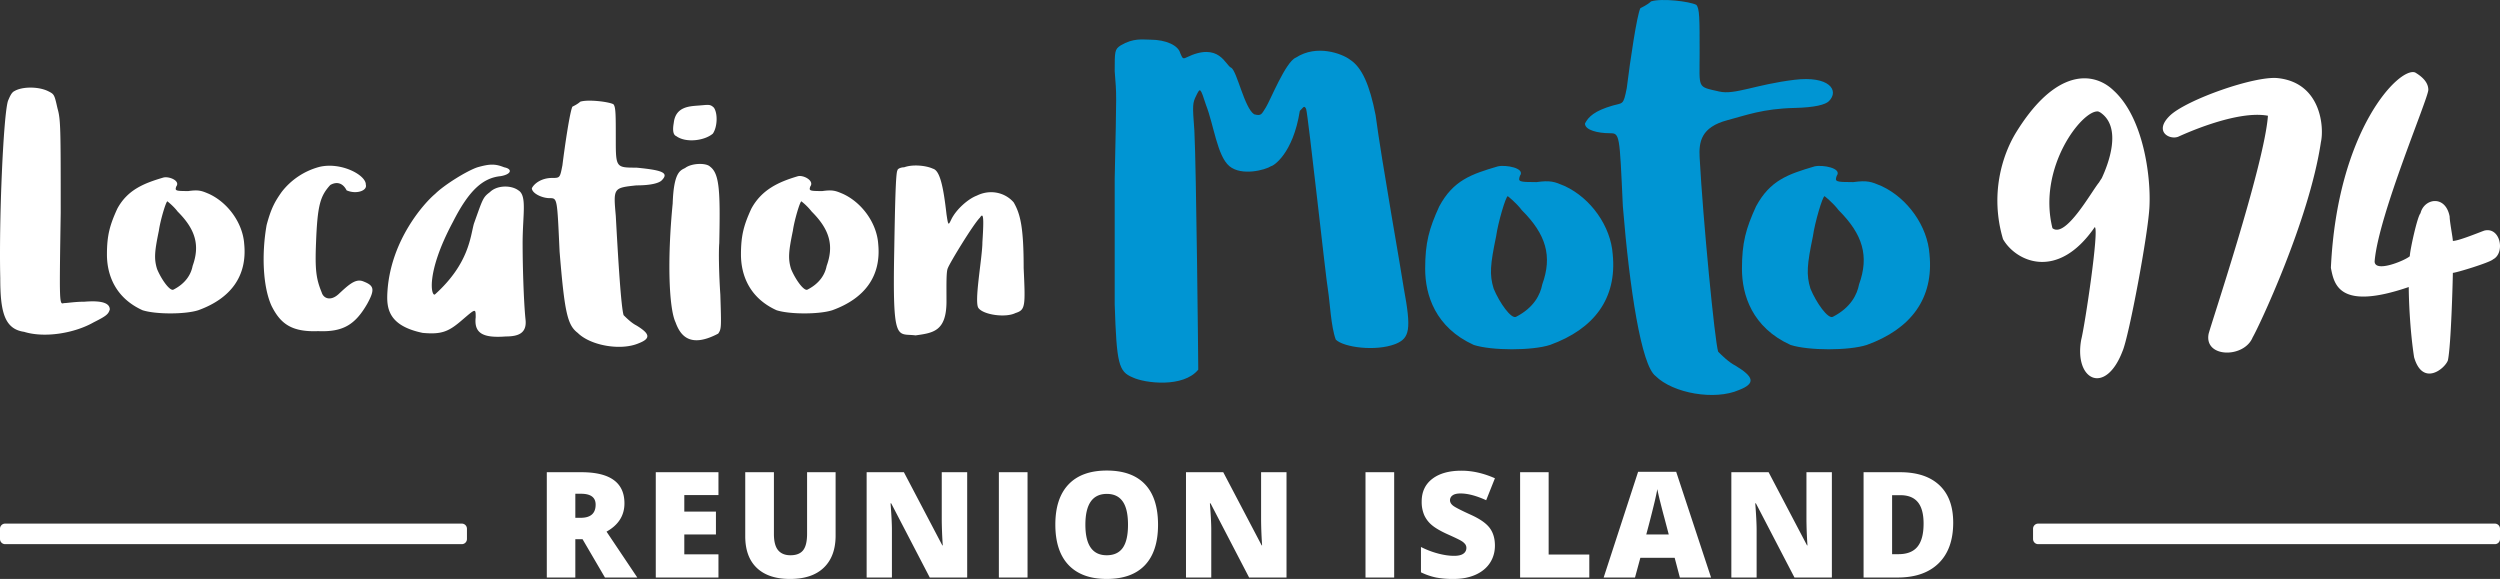
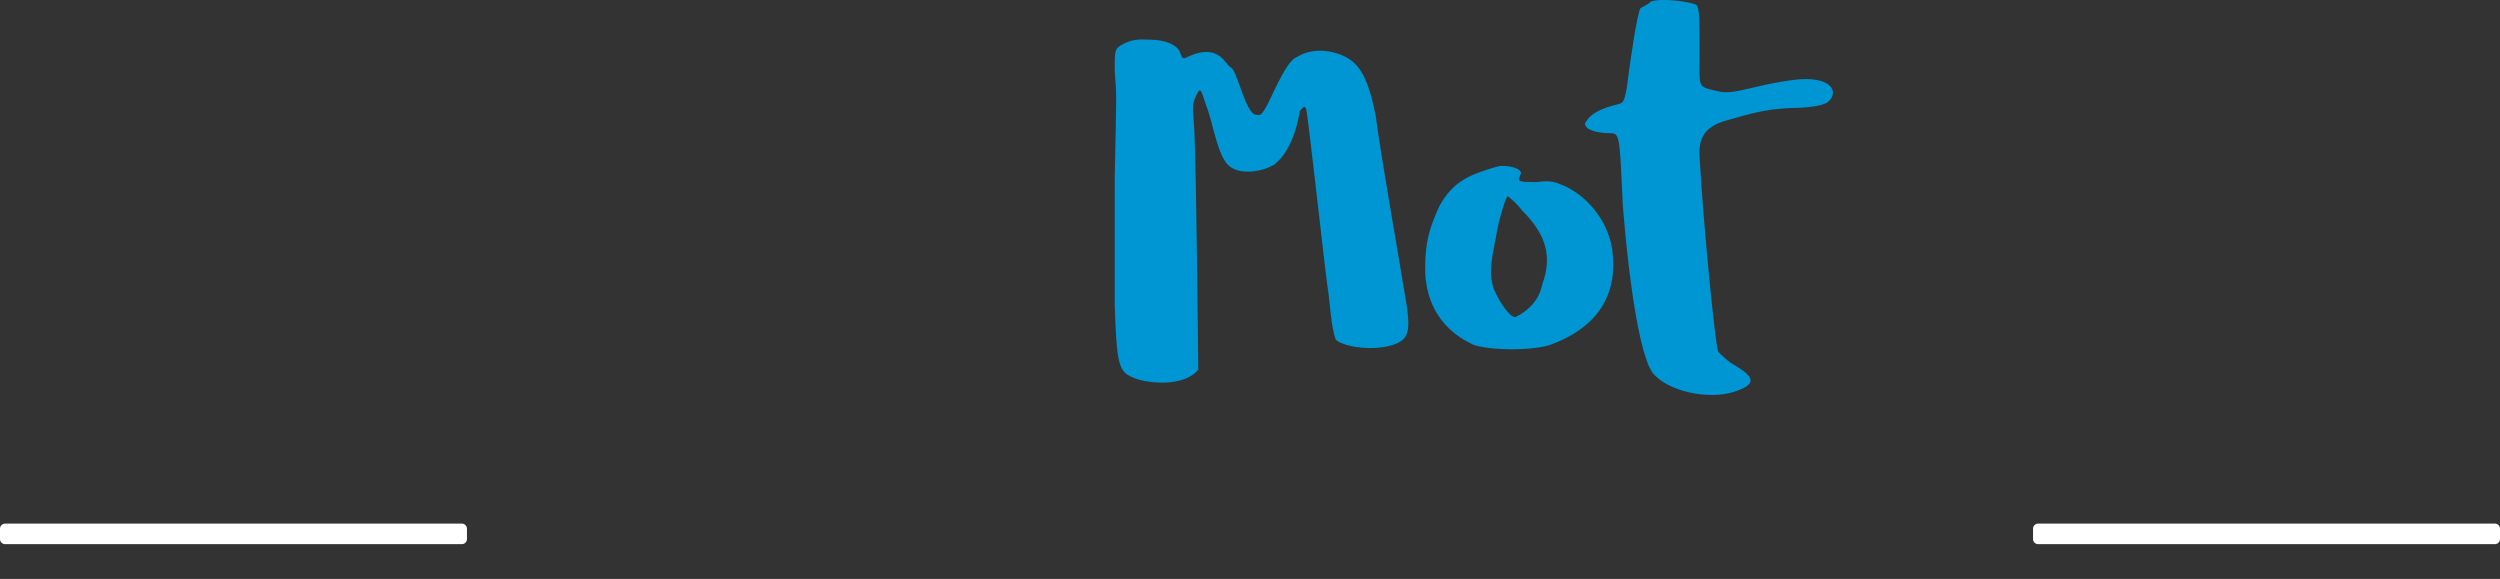
<svg xmlns="http://www.w3.org/2000/svg" viewBox="0 0 190 44" fill-rule="evenodd" clip-rule="evenodd" stroke-linejoin="round" stroke-miterlimit="1.414">
  <rect x="0" y="0" width="190" height="44" fill="#333333" stroke="none" />
-   <path fill="none" d="M-1555-3819H697v7144.43h-2252z" />
  <g fill-rule="nonzero">
-     <path d="M.614 7.648c.109-.243.244-.62.487-.728.594-.35 1.811-.35 2.54 0 .487.243.487.243.73 1.321.243.835.243 1.563.243 7.95-.108 6.98-.108 6.953.243 6.845.244 0 .838-.107 1.568-.107 1.324-.108 1.919.107 1.919.593-.109.35-.244.485-1.217.97-1.459.835-3.729 1.213-5.296.727C.317 25.004.02 23.656.02 21.123-.088 16.676.263 8.618.614 7.648zm8.297 8.22c.784-1.456 2.051-1.945 3.51-2.376.432-.108 1.301.247.976.678-.108.323-.081.35.919.35.784-.108 1-.027 1.568.216 1.459.673 2.567 2.237 2.675 3.8.243 2.452-1.027 4.15-3.486 5.04-1 .323-3.243.323-4.243 0-2.135-.971-2.703-2.776-2.703-4.232 0-1.455.217-2.237.784-3.476zm5.729 4.339c.568-1.563.217-2.776-1.135-4.124-.324-.431-.783-.781-.783-.781-.108 0-.541 1.455-.649 2.237-.324 1.563-.378 2.129-.135 2.91.324.782.973 1.698 1.243 1.563 1-.512 1.351-1.239 1.459-1.805zm6.757-5.606a5.373 5.373 0 0 1 2.864-1.914c1.649-.404 3.568.62 3.541 1.348.135.458-.73.755-1.46.431-.297-.593-.784-.674-1.243-.404-.757.835-.973 1.509-1.081 4.393-.081 2.021 0 2.722.432 3.773.136.458.676.674 1.271.135.756-.701 1.27-1.186 1.837-.997.865.323.973.592.352 1.724-.919 1.59-1.838 2.156-3.73 2.076-2.027.08-2.864-.566-3.54-1.914-.676-1.482-.757-3.989-.378-6.145.351-1.32.648-1.805 1.135-2.506zm11.674.135c.676-.674 2.406-1.752 3.216-2.022.946-.269 1.352-.269 2.027 0 .676.135.541.539-.27.674-1.351.135-2.405 1.078-3.621 3.477-2.135 3.988-1.622 5.767-1.352 5.498 2.595-2.345 2.676-4.42 2.946-5.363.676-1.887.676-1.995 1.216-2.399.541-.539 1.622-.539 2.162-.135.676.404.324 1.86.324 4.016 0 1.752.082 4.42.217 5.767.135 1.078-.541 1.321-1.487 1.321-1.756.135-2.432-.243-2.297-1.455 0-.674 0-.674-.946.134-1.081.944-1.594 1.186-3.081 1.051-2.729-.566-2.756-1.994-2.675-3.207.27-3.881 2.811-6.684 3.621-7.357zm10.432-6.63s.405-.189.595-.377c.594-.189 2.134 0 2.513.188.189.189.189.755.189 2.695 0 2.129.027 2.129 1.567 2.129 1.946.189 2.514.378 1.919.971-.189.188-.756.377-1.919.377-1.756.189-1.756.189-1.567 2.318.189 3.476.405 6.953.595 7.546.189.188.594.593.972.781.973.593 1.163.971.19 1.348-1.352.593-3.676.189-4.649-.782-.783-.593-1-1.536-1.378-6.171-.189-4.07-.162-4.07-.757-4.07-.594 0-1.351-.377-1.351-.755.189-.377.757-.781 1.541-.781.594 0 .594 0 .783-.97.189-1.536.568-4.07.757-4.447zm7.702 1.24c.135-1.24 1.189-1.267 1.838-1.321.783-.054.919-.135 1.216.162.297.431.27 1.455-.081 1.967-.622.539-2.054.728-2.784.189-.27-.108-.27-.539-.189-.997zm-.081 6.117c.081-2.371.568-2.506.946-2.695.486-.377 1.594-.404 1.892-.107.729.539.783 1.886.702 5.821-.054.62-.027 2.318.081 3.908.081 2.506.081 2.614-.162 2.964-2.243 1.186-2.919.027-3.243-.862-.486-1.024-.648-4.609-.216-9.029zm5.973.405c.783-1.456 2.083-2.045 3.543-2.476.432-.108 1.267.347.943.778-.108.323-.081.35.918.35.784-.108 1-.027 1.568.216 1.459.673 2.567 2.237 2.675 3.8.244 2.452-1.027 4.15-3.486 5.04-1 .323-3.243.323-4.243 0-2.135-.971-2.702-2.776-2.702-4.232 0-1.455.216-2.237.784-3.476zm5.729 4.339c.567-1.563.216-2.776-1.135-4.124a4.686 4.686 0 0 0-.784-.781c-.108 0-.54 1.455-.649 2.237-.324 1.563-.378 2.129-.135 2.91.325.782.973 1.698 1.243 1.563 1-.512 1.352-1.239 1.46-1.805zm5.378-7.25c0-.135.27-.243.513-.243.649-.242 1.676-.134 2.189.108.514.135.784 1.294 1.027 3.45.135.889.135.889.379.377.378-.754 1.27-1.536 1.918-1.779 1.027-.512 2.162-.242 2.811.513.513.889.757 1.913.757 4.985.135 2.938.135 3.181-.622 3.423-.757.377-2.432.135-2.811-.377-.351-.458.298-3.854.298-5.013.135-2.048.054-2.237-.189-1.86-.514.512-2.298 3.45-2.433 3.827-.135.243-.108 1.267-.108 2.534 0 2.291-1.027 2.398-2.351 2.587-1.405-.189-1.757.701-1.621-6.414.054-3.18.108-5.983.243-6.118z" fill="#fff" />
    <g fill="#0095d3">
-       <path d="M85.16 3.457c.997-.59 1.662-.442 2.253-.442 1.218 0 2.141.442 2.289 1.031.148.294.148.479.443.331 2.548-1.252 2.991.626 3.434.774.444.294.997 3.056 1.736 3.535.554.147.554 0 .886-.516.333-.515 1.514-3.498 2.29-3.793 1.587-1.031 3.508-.294 4.098.148.924.589 1.514 1.951 1.958 4.234.443 3.388 1.994 12.079 2.141 13.147.591 3.167.443 3.793-.627 4.235-1.514.589-3.952.258-4.542-.332-.37-.994-.443-2.835-.591-3.756-.148-.773-1.514-13.33-1.662-13.772-.148-.295-.185-.148-.48.147-.517 3.277-2.031 4.198-2.179 4.198-.443.295-2.252.773-3.175 0s-1.182-3.13-1.773-4.64c-.443-1.362-.443-1.326-.738-.736-.296.589-.296.736-.148 2.688.148 2.872.295 17.713.295 18.155-1.144 1.399-4.062 1.031-4.985.589-1.071-.442-1.218-1.031-1.366-5.561v-9.537c.148-6.96.148-6.224 0-8.176 0-1.509 0-1.657.443-1.951zm24.224 12.226c1.071-1.989 2.444-2.445 4.438-3.035.591-.147 2.135.125 1.692.715-.148.442-.111.478 1.255.478 1.071-.147 1.367-.036 2.142.295 1.994.921 3.508 3.056 3.656 5.192.332 3.351-1.403 5.671-4.764 6.887-1.366.441-4.431.441-5.797 0-2.917-1.326-3.693-3.793-3.693-5.782 0-1.989.296-3.056 1.071-4.75zm7.828 5.928c.776-2.135.296-3.793-1.551-5.634-.443-.589-1.07-1.068-1.07-1.068-.148 0-.739 1.989-.887 3.057-.443 2.136-.517 2.909-.184 3.977.443 1.068 1.329 2.32 1.698 2.136 1.367-.7 1.847-1.694 1.994-2.468zM124.667.622s.554-.257.812-.515c.813-.258 2.917 0 3.434.258.259.257.259 1.031.259 3.682 0 2.737-.22 2.514 1.491 2.909 1.179.272 2.722-.524 5.713-.891 2.651-.325 3.434.813 2.622 1.623-.259.258-1.034.479-2.622.516-2.4.054-3.706.566-5.072.924-2.036.534-2.196 1.663-2.132 2.836.258 4.751 1.149 13.956 1.408 14.766.258.258.812.81 1.329 1.068 1.33.81 1.588 1.326.259 1.841-1.847.81-5.022.258-6.352-1.068-1.071-.81-1.962-6.553-2.479-12.887-.258-5.561-.221-5.561-1.033-5.561-.813 0-1.847-.218-1.847-.734.259-.515.736-.969 2.105-1.365.78-.226.812 0 1.071-1.326.258-2.099.775-5.56 1.034-6.076z" />
-       <path d="M133.46 15.683c1.071-1.989 2.444-2.445 4.439-3.035.59-.147 2.134.125 1.691.715-.148.442-.111.478 1.255.478 1.071-.147 1.367-.036 2.142.295 1.994.921 3.508 3.056 3.656 5.192.332 3.351-1.403 5.671-4.764 6.887-1.366.441-4.431.441-5.797 0-2.917-1.326-3.693-3.793-3.693-5.782 0-1.989.296-3.056 1.071-4.75zm7.829 5.928c.775-2.135.295-3.793-1.551-5.634-.444-.589-1.071-1.068-1.071-1.068-.148 0-.739 1.989-.887 3.057-.443 2.136-.516 2.909-.184 3.977.443 1.068 1.329 2.32 1.698 2.136 1.367-.7 1.847-1.694 1.995-2.468z" />
+       <path d="M85.16 3.457c.997-.59 1.662-.442 2.253-.442 1.218 0 2.141.442 2.289 1.031.148.294.148.479.443.331 2.548-1.252 2.991.626 3.434.774.444.294.997 3.056 1.736 3.535.554.147.554 0 .886-.516.333-.515 1.514-3.498 2.29-3.793 1.587-1.031 3.508-.294 4.098.148.924.589 1.514 1.951 1.958 4.234.443 3.388 1.994 12.079 2.141 13.147.591 3.167.443 3.793-.627 4.235-1.514.589-3.952.258-4.542-.332-.37-.994-.443-2.835-.591-3.756-.148-.773-1.514-13.33-1.662-13.772-.148-.295-.185-.148-.48.147-.517 3.277-2.031 4.198-2.179 4.198-.443.295-2.252.773-3.175 0s-1.182-3.13-1.773-4.64c-.443-1.362-.443-1.326-.738-.736-.296.589-.296.736-.148 2.688.148 2.872.295 17.713.295 18.155-1.144 1.399-4.062 1.031-4.985.589-1.071-.442-1.218-1.031-1.366-5.561v-9.537c.148-6.96.148-6.224 0-8.176 0-1.509 0-1.657.443-1.951zm24.224 12.226c1.071-1.989 2.444-2.445 4.438-3.035.591-.147 2.135.125 1.692.715-.148.442-.111.478 1.255.478 1.071-.147 1.367-.036 2.142.295 1.994.921 3.508 3.056 3.656 5.192.332 3.351-1.403 5.671-4.764 6.887-1.366.441-4.431.441-5.797 0-2.917-1.326-3.693-3.793-3.693-5.782 0-1.989.296-3.056 1.071-4.75zm7.828 5.928c.776-2.135.296-3.793-1.551-5.634-.443-.589-1.07-1.068-1.07-1.068-.148 0-.739 1.989-.887 3.057-.443 2.136-.517 2.909-.184 3.977.443 1.068 1.329 2.32 1.698 2.136 1.367-.7 1.847-1.694 1.994-2.468M124.667.622s.554-.257.812-.515c.813-.258 2.917 0 3.434.258.259.257.259 1.031.259 3.682 0 2.737-.22 2.514 1.491 2.909 1.179.272 2.722-.524 5.713-.891 2.651-.325 3.434.813 2.622 1.623-.259.258-1.034.479-2.622.516-2.4.054-3.706.566-5.072.924-2.036.534-2.196 1.663-2.132 2.836.258 4.751 1.149 13.956 1.408 14.766.258.258.812.81 1.329 1.068 1.33.81 1.588 1.326.259 1.841-1.847.81-5.022.258-6.352-1.068-1.071-.81-1.962-6.553-2.479-12.887-.258-5.561-.221-5.561-1.033-5.561-.813 0-1.847-.218-1.847-.734.259-.515.736-.969 2.105-1.365.78-.226.812 0 1.071-1.326.258-2.099.775-5.56 1.034-6.076z" />
    </g>
-     <path d="M163.361 15.643c-.07 2.008-1.576 9.997-2.051 11.05-1.297 3.395-3.702 2.21-3.135-.89.271-1.051 1.379-8.408 1.027-8.543-2.837 4.123-5.999 2.614-6.972.916-1-3.369-.081-6.387 1.027-8.166 2.627-4.227 5.12-4.553 6.704-3.641l.004.002c.248.143.473.317.674.511 2.276 2.078 2.828 6.536 2.722 8.761zm-3.746-7.102a1.932 1.932 0 0 0-.143-.067c-1.162-.189-4.648 4.204-3.486 8.867 1 .808 2.973-2.803 3.541-3.477.068-.116.137-.223.206-.322.498-1.069 1.58-3.865-.118-5.001zm12.748.256c-2.432-.458-6.621 1.51-6.81 1.591-.649.269-1.892-.378-.649-1.591 1.244-1.212 6.513-3.072 8.243-2.856 3.297.377 3.486 3.8 3.243 4.851-.892 6.01-4.81 14.23-5.189 14.85-.648 1.59-3.675 1.563-3.351-.243.054-.377 4.243-12.828 4.513-16.602zm10.702 13.018c-5.351 1.832-5.675-.243-5.918-1.456.486-10.51 5.216-15.308 6.405-14.85.405.243 1 .674 1 1.321 0 .647-3.811 9.568-4.081 13.044.027.89 2.378-.108 2.675-.404 0-.404.568-3.019.811-3.261.27-1.132 1.892-1.429 2.216.242 0 .405.243 1.617.243 1.86.406 0 1.73-.539 2.379-.782 1.243-.323 1.621 1.698.675 2.183-.243.243-2.81 1.025-3.054 1.025 0 .404-.135 5.578-.378 6.656-.243.647-1.919 1.995-2.567-.242-.325-2.102-.406-4.501-.406-5.336z" fill="#fff" />
  </g>
-   <path d="M43.725 40.979v2.912h-2.168v-8.003h2.629c2.181 0 3.272.788 3.272 2.365 0 .927-.454 1.644-1.361 2.151l2.338 3.487h-2.459l-1.702-2.912h-.549zm0-1.626h.407c.757 0 1.136-.334 1.136-1.002 0-.551-.372-.826-1.114-.826h-.429v1.828zm10.878 4.538h-4.764v-8.003h4.764v1.735h-2.596v1.259h2.404v1.735h-2.404v1.511h2.596v1.763zm8.903-8.003v4.817c0 1.047-.298 1.858-.892 2.433-.595.575-1.452.862-2.572.862-1.094 0-1.935-.279-2.522-.837-.587-.559-.881-1.362-.881-2.409v-4.866h2.179v4.696c0 .566.106.977.319 1.232.212.255.525.383.938.383.443 0 .764-.127.963-.38.2-.254.3-.669.3-1.246v-4.685h2.168zm10 8.003h-2.844l-2.931-5.638h-.049c.069.886.104 1.563.104 2.03v3.608h-1.921v-8.003h2.832l2.92 5.561h.033a32.328 32.328 0 0 1-.077-1.943v-3.618h1.933v8.003zm2.408-8.003h2.179v8.003h-2.179zm12.097 3.99c0 1.347-.331 2.37-.993 3.071-.663.701-1.632 1.051-2.909 1.051-1.259 0-2.224-.352-2.896-1.056-.671-.705-1.007-1.73-1.007-3.077 0-1.332.334-2.349 1.002-3.051.667-.703 1.638-1.054 2.911-1.054 1.278 0 2.245.349 2.904 1.046.659.697.988 1.72.988 3.07zm-5.522 0c0 1.548.54 2.321 1.62 2.321.548 0 .955-.188 1.221-.564.265-.375.398-.961.398-1.757 0-.799-.135-1.389-.404-1.77-.269-.382-.67-.572-1.205-.572-1.086 0-1.63.78-1.63 2.342zm15.286 4.013h-2.843l-2.931-5.638h-.05c.07.886.105 1.563.105 2.03v3.608h-1.921v-8.003h2.832l2.92 5.561h.033a31.508 31.508 0 0 1-.077-1.943v-3.618h1.932v8.003zm6.003-8.003h2.179v8.003h-2.179zm9.836 5.572c0 .496-.127.937-.379 1.322-.253.385-.617.684-1.092.898-.476.213-1.034.32-1.675.32a6.77 6.77 0 0 1-1.344-.112 4.968 4.968 0 0 1-1.131-.392V41.57a6.53 6.53 0 0 0 1.29.495c.446.119.856.178 1.229.178.322 0 .558-.056.708-.167a.513.513 0 0 0 .225-.43.474.474 0 0 0-.09-.287 1.045 1.045 0 0 0-.291-.249c-.134-.084-.489-.256-1.068-.515-.523-.237-.915-.467-1.177-.689a2.122 2.122 0 0 1-.582-.767 2.538 2.538 0 0 1-.189-1.023c0-.737.269-1.312.807-1.724.538-.413 1.277-.619 2.217-.619.831 0 1.678.192 2.542.575l-.665 1.669c-.75-.343-1.397-.514-1.943-.514-.281 0-.486.049-.614.148a.445.445 0 0 0-.192.366c0 .157.081.298.244.422.163.124.604.35 1.325.678.692.311 1.172.644 1.441.999.269.356.404.804.404 1.344zm1.914 2.431v-8.003h2.169v6.256h3.09v1.747h-5.259zm12.141 0l-.395-1.5h-2.607l-.407 1.5h-2.382l2.618-8.036h2.893l2.651 8.036h-2.371zm-.845-3.274l-.346-1.313c-.081-.292-.178-.67-.294-1.133a19.227 19.227 0 0 1-.228-.997c-.032.186-.097.493-.194.92a90.036 90.036 0 0 1-.645 2.523h1.707zm12.398 3.274h-2.843l-2.931-5.638h-.049c.069.886.104 1.563.104 2.03v3.608h-1.921v-8.003h2.832l2.92 5.561h.033a32.328 32.328 0 0 1-.077-1.943v-3.618h1.932v8.003zm9.221-4.171c0 1.335-.369 2.364-1.106 3.087-.738.722-1.774 1.084-3.11 1.084h-2.596v-8.003h2.777c1.288 0 2.283.328 2.984.985.7.657 1.051 1.606 1.051 2.847zm-2.251.076c0-.733-.145-1.277-.436-1.631-.291-.354-.733-.531-1.326-.531h-.631v4.483h.483c.659 0 1.142-.191 1.449-.572.308-.381.461-.964.461-1.749z" fill="#fff" fill-rule="nonzero" />
  <path d="M35.488 40.185a.39.39 0 0 0-.391-.391H.39a.39.39 0 0 0-.39.391v.78a.39.39 0 0 0 .39.391h34.707a.39.39 0 0 0 .391-.391v-.78zm154.512 0a.39.39 0 0 0-.39-.391h-34.707a.39.39 0 0 0-.391.391v.78a.39.39 0 0 0 .391.391h34.707a.39.39 0 0 0 .39-.391v-.78z" fill="#fff" />
</svg>